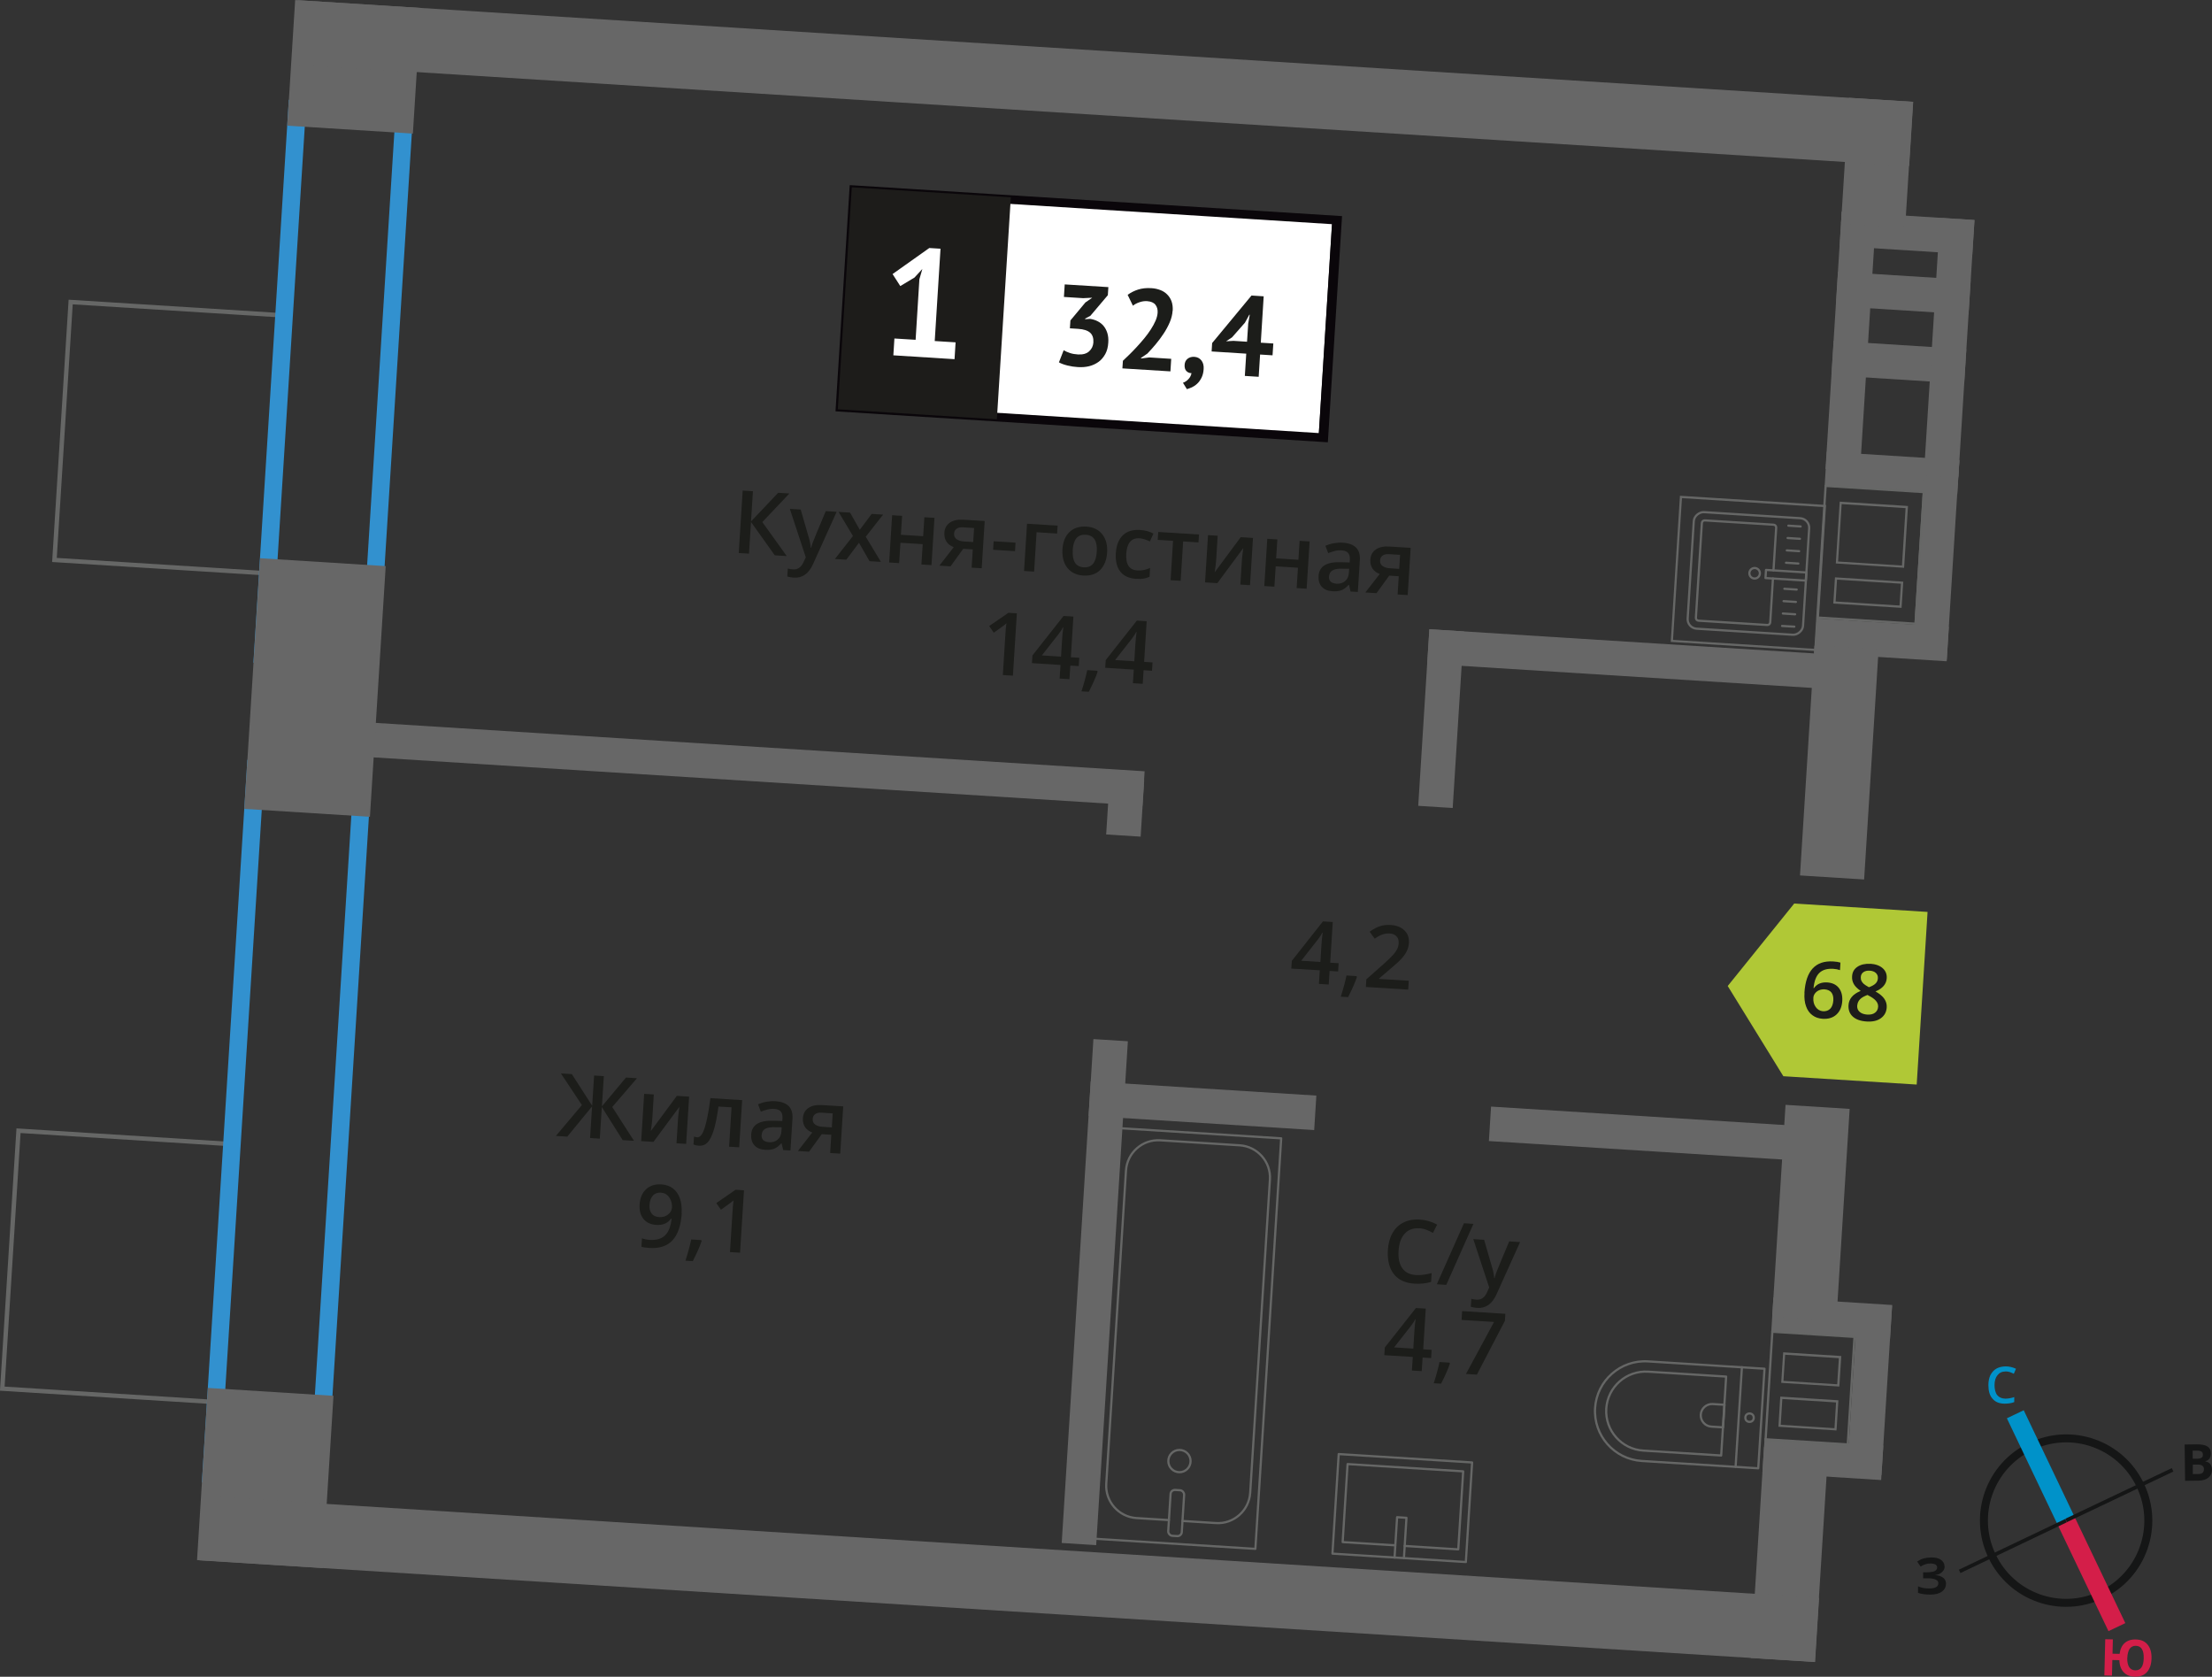
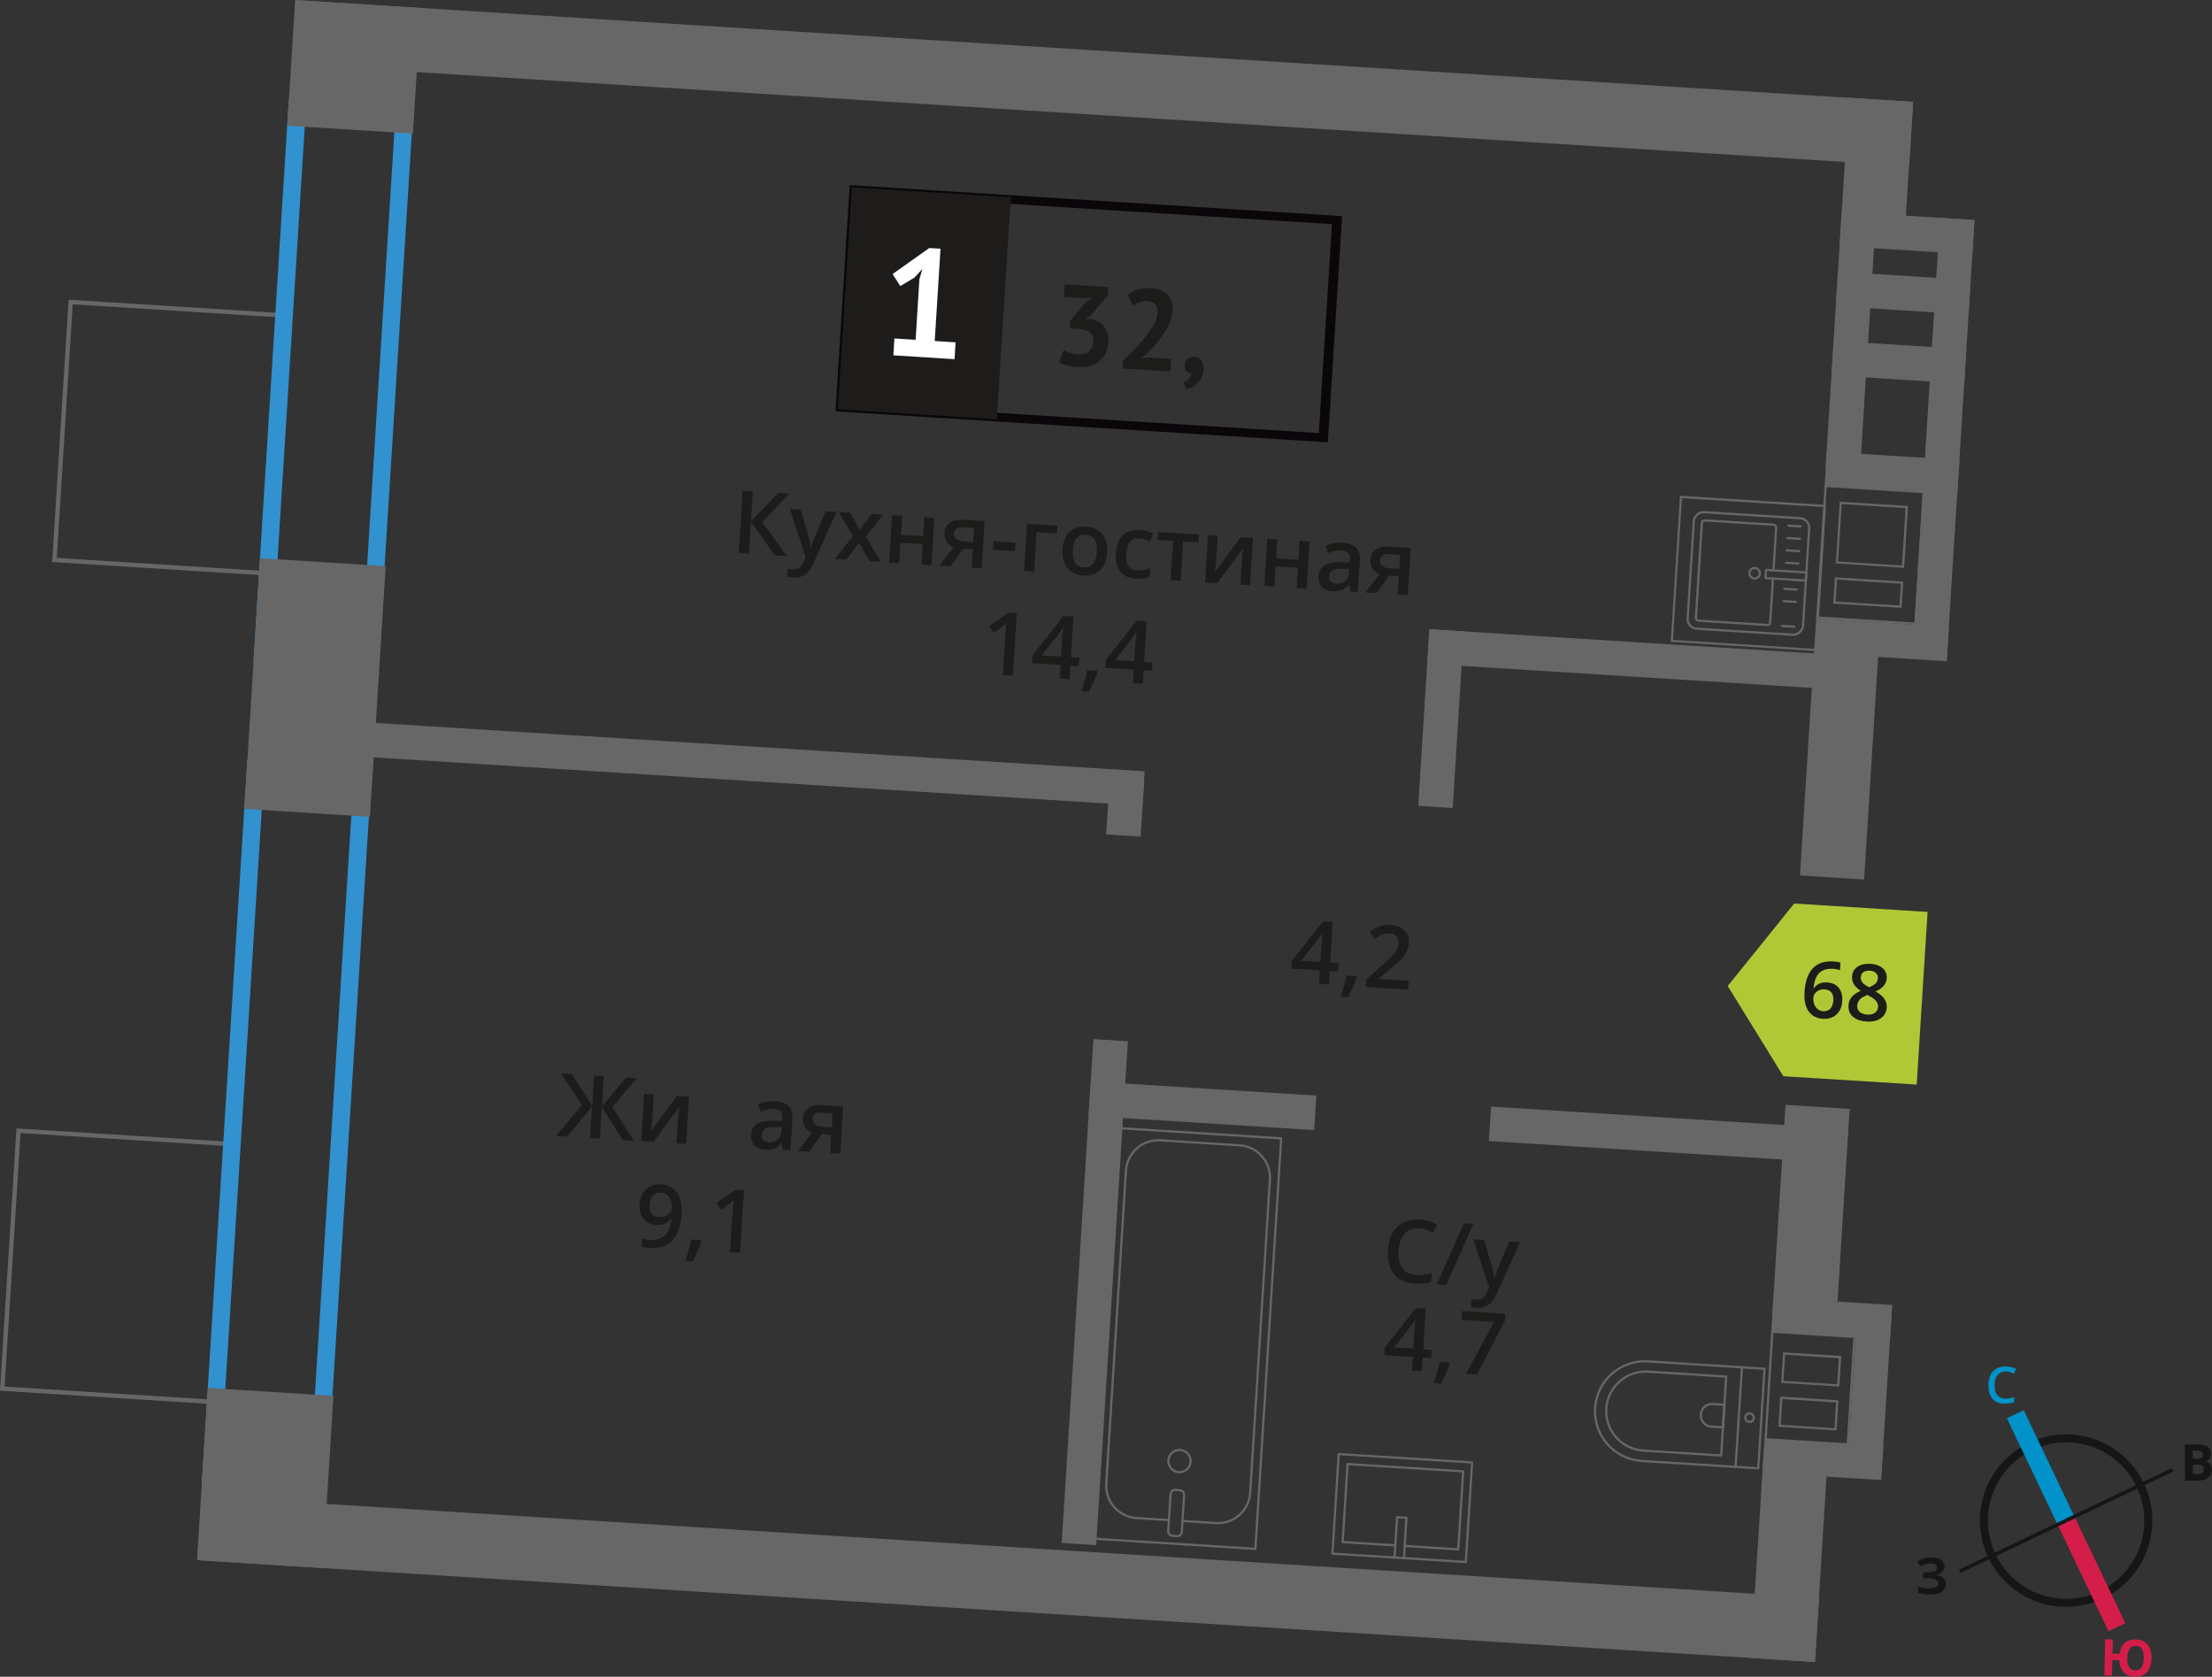
<svg xmlns="http://www.w3.org/2000/svg" viewBox="0 0 252.36 191.26">
  <rect x="0" y="0" width="252.36" height="191.26" fill="#333333" stroke="none" />
  <defs>
    <style>
      .cls-1 {
        fill: #3291cf;
      }

      .cls-1, .cls-2, .cls-3, .cls-4, .cls-5, .cls-6, .cls-7, .cls-8, .cls-9, .cls-10, .cls-11 {
        stroke-width: 0px;
      }

      .cls-2 {
        fill: #676767;
      }

      .cls-3 {
        fill: #b0c836;
        fill-rule: evenodd;
      }

      .cls-4 {
        fill: #1c1d1a;
      }

      .cls-12 {
        stroke: #0092c9;
      }

      .cls-12, .cls-13 {
        stroke-width: 2.13px;
      }

      .cls-12, .cls-13, .cls-14, .cls-15 {
        stroke-miterlimit: 10;
      }

      .cls-12, .cls-13, .cls-14, .cls-15, .cls-16 {
        fill: none;
      }

      .cls-5 {
        fill: #151616;
      }

      .cls-6 {
        fill: #0092c9;
      }

      .cls-7 {
        fill: #0a060a;
      }

      .cls-13 {
        stroke: #d41e49;
      }

      .cls-14 {
        stroke: #151616;
        stroke-width: .91px;
      }

      .cls-8 {
        fill: #d41e49;
      }

      .cls-15, .cls-17 {
        stroke-width: .5px;
      }

      .cls-15, .cls-16 {
        stroke: #666766;
      }

      .cls-17 {
        stroke: #1d1c1a;
        stroke-miterlimit: 22.93;
      }

      .cls-17, .cls-10 {
        fill: #1d1c1a;
      }

      .cls-9 {
        fill: #fff;
      }

      .cls-16 {
        stroke-linecap: round;
        stroke-linejoin: round;
        stroke-width: .25px;
      }

      .cls-11 {
        fill: #666766;
      }
    </style>
  </defs>
  <g id="Layer_2" data-name="Layer 2">
    <g>
      <rect class="cls-2" x="201.17" y="164.46" width="13.57" height="3.94" transform="translate(405.06 345.59) rotate(-176.4)" />
      <rect class="cls-2" x="202.18" y="148.43" width="13.57" height="3.94" transform="translate(408.08 313.62) rotate(-176.4)" />
      <rect class="cls-2" x="203.61" y="156.5" width="19.36" height="3.94" transform="translate(384.84 -44.45) rotate(93.6)" />
      <path class="cls-11" d="M202.32,152.04l9.12.57-.76,12.13-9.12-.57.76-12.13M209.84,158.16l.02-.25.19-2.98.02-.25-.25-.02-6.13-.39-.25-.02-.02.25-.19,2.98-.02.25.25.02,6.13.39.25.02M209.52,163.17l.02-.25.18-2.94.02-.25-.25-.02-6.13-.39-.25-.02-.02.25-.18,2.94-.02.25.25.02,6.13.39.25.02M202.08,151.78l-.79,12.63,9.62.6.79-12.63-9.61-.6h0s0,0,0,0h0ZM209.6,157.9l-6.13-.39.19-2.98,6.13.39-.19,2.98h0ZM209.29,162.91l-6.13-.39.18-2.94,6.13.39-.18,2.94h0Z" />
    </g>
    <g>
      <rect class="cls-2" x="207.07" y="71.03" width="15.16" height="3.94" transform="translate(424.29 159.32) rotate(-176.4)" />
      <rect class="cls-2" x="208.26" y="52" width="15.16" height="3.94" transform="translate(427.88 121.38) rotate(-176.4)" />
      <rect class="cls-2" x="209.06" y="39.35" width="15.16" height="3.94" transform="translate(430.26 96.16) rotate(-176.4)" />
      <rect class="cls-2" x="209.56" y="31.47" width="15.16" height="3.94" transform="translate(431.75 80.44) rotate(-176.4)" />
      <rect class="cls-2" x="209.99" y="24.63" width="15.16" height="3.94" transform="translate(433.04 66.79) rotate(-176.4)" />
      <rect class="cls-2" x="209.48" y="61.81" width="22.75" height="3.94" transform="translate(298.37 -152.63) rotate(93.6)" />
      <rect class="cls-2" x="207.67" y="37.68" width="29.4" height="3.94" transform="translate(275.91 -179.79) rotate(93.6)" />
      <rect class="cls-2" x="196.47" y="36.98" width="29.4" height="3.94" transform="translate(263.29 -169.36) rotate(93.6)" />
      <path class="cls-11" d="M208.4,55.56l10.95.69-.93,14.76-10.95-.69.93-14.76M217.23,64.77l.02-.25.41-6.55.02-.25-.25-.02-7.29-.46-.25-.02-.02.25-.41,6.55-.02.25.25.02,7.29.46.25.02M216.94,69.34l.02-.25.16-2.49.02-.25-.25-.02-7.29-.46-.25-.02-.02.25-.16,2.49-.02.25.25.02,7.29.46.25.02M208.16,55.3l-.96,15.26,11.44.72.96-15.26-11.44-.72h0s0,0,0,0h0ZM216.99,64.51l-7.29-.46.41-6.55,7.29.46-.41,6.55h0ZM216.71,69.07l-7.29-.46.16-2.49,7.29.46-.16,2.49h0Z" />
    </g>
  </g>
  <g id="Layer_10" data-name="Layer 10">
    <rect class="cls-15" x="4.28" y="38" width="29.48" height="23.82" transform="translate(70.03 34.06) rotate(93.6)" />
    <rect class="cls-15" x="-1.66" y="132.53" width="29.48" height="23.82" transform="translate(158.05 140.45) rotate(93.6)" />
  </g>
  <g id="windows">
    <path class="cls-1" d="M34.83,13.51l10.22.64-3.79,60.22-10.22-.64,3.79-60.22M32.95,11.38l-4.04,64.21,14.22.89,4.04-64.21-14.22-.89h0Z" />
    <path class="cls-1" d="M30.09,88.79l10.22.64-4.94,78.45-10.22-.64,4.94-78.45M28.22,86.66l-5.19,82.44,14.22.89,5.19-82.44-14.22-.89h0Z" />
  </g>
  <g id="Layer_5" data-name="Layer 5">
    <g>
      <path class="cls-16" d="M181.95,155.5h13.32c3.14,0,5.69,2.55,5.69,5.69h0c0,3.14-2.55,5.69-5.69,5.69h-13.32v-11.38h0Z" transform="translate(372.42 334.1) rotate(-176.4)" />
      <path class="cls-16" d="M183.25,156.59h8.91c2.49,0,4.51,2.02,4.51,4.51h0c0,2.49-2.02,4.51-4.51,4.51h-8.91v-9.02h0Z" transform="translate(369.42 333.81) rotate(-176.4)" />
      <path class="cls-16" d="M194.03,160.15h1.34c.71,0,1.29.58,1.29,1.29h0c0,.71-.58,1.29-1.29,1.29h-1.34v-2.58h0Z" transform="translate(380.17 334.83) rotate(-176.4)" />
      <circle class="cls-16" cx="199.6" cy="161.71" r=".48" />
      <line class="cls-16" x1="198.73" y1="155.95" x2="198.01" y2="167.31" />
    </g>
    <g>
      <rect class="cls-16" x="126.17" y="129.21" width="18.55" height="46.92" transform="translate(261.03 313.55) rotate(-176.4)" />
      <rect class="cls-16" x="133.42" y="169.97" width="1.55" height="5.24" rx=".49" ry=".49" transform="translate(257.28 353.26) rotate(-176.4)" />
      <path class="cls-16" d="M134.91,173.49l3.81.24c2.03.13,3.78-1.42,3.91-3.45l2.25-35.73c.13-2.03-1.42-3.78-3.45-3.91l-9.06-.57c-2.03-.13-3.78,1.42-3.91,3.45l-2.25,35.73c-.13,2.03,1.42,3.78,3.45,3.91l3.7.23" />
      <circle class="cls-16" cx="134.56" cy="166.66" r="1.27" />
    </g>
    <g>
      <rect class="cls-16" x="154.3" y="164.39" width="11.38" height="15.25" transform="translate(-21.74 320.89) rotate(-86.4)" />
      <polyline class="cls-16" points="159.1 177.67 159.39 173.06 160.46 173.13 160.17 177.73" />
      <polyline class="cls-16" points="159.18 176.27 153.18 175.9 153.74 167 166.93 167.83 166.37 176.73 160.26 176.34" />
    </g>
    <g>
      <g>
        <rect class="cls-16" x="192.81" y="58.82" width="13.32" height="13.19" rx="1.09" ry="1.09" transform="translate(121.66 260.38) rotate(-86.4)" />
        <path class="cls-16" d="M202.33,65.06l.31-4.87c.01-.18-.12-.33-.3-.34l-7.84-.49c-.18-.01-.33.12-.34.3l-.68,10.8c-.01.18.12.33.3.34l7.84.49c.18.01.33-.12.34-.3l.31-5" />
        <circle class="cls-16" cx="200.18" cy="65.39" r=".6" />
        <rect class="cls-16" x="203.29" y="63.31" width=".93" height="4.61" transform="translate(125.47 264.85) rotate(-86.4)" />
        <line class="cls-16" x1="204.71" y1="71.48" x2="203.31" y2="71.4" />
-         <line class="cls-16" x1="204.8" y1="70.07" x2="203.4" y2="69.98" />
        <line class="cls-16" x1="204.89" y1="68.66" x2="203.48" y2="68.57" />
        <line class="cls-16" x1="204.98" y1="67.25" x2="203.57" y2="67.16" />
        <line class="cls-16" x1="205.17" y1="64.28" x2="203.76" y2="64.19" />
        <line class="cls-16" x1="205.26" y1="62.87" x2="203.85" y2="62.78" />
        <line class="cls-16" x1="205.35" y1="61.46" x2="203.94" y2="61.37" />
        <line class="cls-16" x1="205.43" y1="60.05" x2="204.03" y2="59.96" />
      </g>
      <path class="cls-11" d="M191.89,56.82l16.17,1.02-1.02,16.17-16.17-1.02,1.02-16.17M191.66,56.55l-1.05,16.67,16.67,1.05,1.05-16.67-16.67-1.05h0Z" />
    </g>
  </g>
  <g id="walls">
    <rect class="cls-2" x="162.9" y="73.3" width="48.74" height="3.94" transform="translate(369.45 162.15) rotate(-176.4)" />
    <rect class="cls-2" x="169.94" y="127.43" width="38.3" height="3.94" transform="translate(369.69 270.41) rotate(-176.4)" />
    <rect class="cls-2" x="124.28" y="124.16" width="25.79" height="3.94" transform="translate(266.17 260.62) rotate(-176.4)" />
    <rect class="cls-2" x="38.67" y="85.09" width="91.89" height="3.94" transform="translate(163.59 179.26) rotate(-176.4)" />
    <rect class="cls-2" x="96.1" y="145.42" width="57.59" height="3.94" transform="translate(-30.04 262.78) rotate(-86.4)" />
    <rect class="cls-2" x="125.15" y="90.12" width="6.45" height="3.94" transform="translate(28.4 214.43) rotate(-86.4)" />
    <rect class="cls-2" x="154.31" y="80" width="20.18" height="3.94" transform="translate(72.27 240.9) rotate(-86.4)" />
    <rect class="cls-2" x="33.21" y=".44" width="14.36" height="14.36" transform="translate(50.53 -32.21) rotate(93.6)" />
    <rect class="cls-2" x="21.61" y="71.24" width="28.65" height="14.36" transform="translate(116.46 47.48) rotate(93.6)" />
    <rect class="cls-2" x="20.42" y="161.41" width="19.68" height="14.36" transform="translate(200.42 148.97) rotate(93.6)" />
    <rect class="cls-2" x="196.7" y="83.31" width="26.27" height="7.33" transform="translate(109.86 290.94) rotate(-86.4)" />
    <rect class="cls-2" x="194.52" y="134.64" width="24.16" height="7.33" transform="translate(55.6 335.82) rotate(-86.4)" />
    <rect class="cls-2" x="192.07" y="173.62" width="24.16" height="7.33" transform="translate(14.4 369.91) rotate(-86.4)" />
    <rect class="cls-2" x="206.96" y="14.88" width="14.36" height="7.33" transform="translate(182.19 231.1) rotate(-86.4)" />
    <rect class="cls-2" x="33.53" y="5.81" width="184.68" height="7.33" transform="translate(250.91 26.84) rotate(-176.4)" />
    <rect class="cls-2" x="22.8" y="176.44" width="184.68" height="7.33" transform="translate(218.75 367.1) rotate(-176.4)" />
  </g>
  <g id="text">
    <g>
      <polygon class="cls-3" points="204.69 103.06 204.69 103.07 200.9 107.77 197.11 112.47 200.28 117.61 203.45 122.75 203.45 122.76 203.45 122.76 218.67 123.71 219.91 104.02 204.69 103.06 204.69 103.06" />
      <g>
        <path class="cls-10" d="M205.86,113.24c.16-2.51,1.26-3.7,3.3-3.57.32.02.59.06.81.13l-.05.86c-.22-.08-.47-.13-.77-.15-.69-.04-1.21.11-1.58.46s-.59.93-.67,1.74h.05c.15-.22.36-.4.61-.51.26-.11.55-.16.89-.14.58.04,1.02.24,1.33.62.3.38.43.87.4,1.48-.04.67-.26,1.19-.66,1.56-.4.37-.93.53-1.57.49-.46-.03-.85-.16-1.18-.41-.33-.24-.57-.58-.72-1.01-.16-.43-.22-.95-.18-1.54ZM207.97,115.35c.35.02.63-.08.84-.29.21-.22.32-.54.35-.96.02-.37-.05-.66-.21-.88-.17-.22-.43-.34-.79-.37-.22-.01-.43.02-.62.1-.19.08-.35.2-.47.36-.12.16-.18.32-.19.5-.03.41.06.77.27,1.06.21.29.48.45.83.48Z" />
        <path class="cls-10" d="M213.37,109.93c.61.04,1.08.21,1.42.51.34.3.49.69.46,1.15-.04.66-.47,1.16-1.28,1.5.49.28.83.57,1.02.86.19.29.28.61.26.95-.03.53-.25.94-.66,1.24s-.95.42-1.61.38c-.7-.04-1.23-.23-1.59-.55-.36-.32-.53-.76-.5-1.3.02-.36.14-.67.36-.94.22-.27.56-.51,1.03-.7-.38-.26-.64-.52-.79-.79-.15-.27-.22-.57-.19-.89.03-.47.23-.82.62-1.08.38-.25.87-.36,1.46-.33ZM211.88,114.69c-.02.3.07.55.28.73.2.18.49.28.85.31.38.02.68-.04.9-.21.22-.16.34-.39.36-.69.01-.24-.07-.46-.25-.67-.18-.21-.46-.41-.84-.6l-.12-.07c-.4.15-.69.31-.87.51-.18.19-.28.42-.3.68ZM213.31,110.72c-.29-.02-.53.04-.72.17-.19.13-.29.33-.3.57,0,.15.01.29.07.41.06.13.14.24.26.35.12.1.32.24.6.39.36-.13.62-.28.77-.44.16-.16.24-.36.25-.58.02-.25-.06-.45-.23-.61-.17-.16-.41-.24-.7-.26Z" />
      </g>
    </g>
    <g>
      <path class="cls-4" d="M161.88,140.11c-.67-.04-1.21.16-1.62.61s-.65,1.09-.7,1.93c-.06.87.09,1.55.43,2.02.34.47.86.73,1.56.77.3.02.6,0,.88-.04.29-.04.59-.1.9-.18l-.06,1c-.57.18-1.21.24-1.92.2-1.04-.07-1.82-.43-2.34-1.1-.52-.67-.74-1.59-.67-2.76.05-.74.22-1.38.53-1.92.31-.54.73-.94,1.26-1.2.53-.26,1.14-.37,1.84-.33.73.05,1.39.24,1.99.58l-.48.94c-.23-.13-.48-.25-.74-.35-.26-.1-.54-.16-.84-.18Z" />
      <path class="cls-4" d="M168.1,139.6l-3.1,6.96-1.08-.07,3.1-6.96,1.08.07Z" />
      <path class="cls-4" d="M168.07,141.34l1.25.08.9,3.12c.14.45.22.86.25,1.25h.04c.04-.17.11-.39.2-.64.09-.25.58-1.43,1.47-3.55l1.24.08-2.69,5.96c-.49,1.09-1.22,1.61-2.2,1.55-.25-.02-.5-.06-.73-.13l.06-.91c.17.05.36.08.59.1.55.03.96-.26,1.22-.89l.23-.5-1.82-5.53Z" />
      <path class="cls-4" d="M163.26,154.91l-.96-.06-.1,1.55-1.12-.07.1-1.55-3.25-.2.06-.88,3.55-4.5,1.12.07-.29,4.64.96.06-.06.95ZM161.24,153.83l.11-1.79c.04-.64.09-1.16.15-1.56h-.04c-.1.21-.26.46-.48.75l-1.93,2.46,2.19.14Z" />
      <path class="cls-4" d="M165.41,155.55c-.19.59-.53,1.35-1,2.28l-.84-.05c.28-.86.5-1.67.66-2.42l1.13.07.07.12Z" />
      <path class="cls-4" d="M167.25,156.72l3.2-5.93-3.7-.23.06-1.01,4.93.31-.05.8-3.2,6.14-1.24-.08Z" />
    </g>
    <g>
      <g>
        <path class="cls-4" d="M89.76,63.43l-1.37-.09-2.71-3.8-.23,3.61-1.17-.07.45-7.12,1.17.07-.22,3.45,3.1-3.27,1.28.08-3.09,3.26,2.78,3.87Z" />
        <path class="cls-4" d="M90.1,58.04l1.25.08.9,3.12c.14.45.22.86.25,1.25h.04c.04-.17.11-.39.2-.64.09-.25.58-1.43,1.47-3.55l1.24.08-2.69,5.96c-.49,1.09-1.22,1.61-2.2,1.55-.25-.02-.5-.06-.74-.13l.06-.91c.17.05.36.08.59.1.55.04.96-.26,1.23-.89l.23-.49-1.82-5.53Z" />
        <path class="cls-4" d="M97.31,61.14l-1.64-2.75,1.31.08,1.11,1.96,1.36-1.81,1.3.08-1.98,2.52,1.73,2.87-1.3-.08-1.2-2.1-1.45,1.93-1.3-.08,2.07-2.63Z" />
        <path class="cls-4" d="M102.92,58.84l-.14,2.16,2.54.16.14-2.16,1.15.07-.34,5.39-1.15-.07.15-2.32-2.54-.16-.15,2.32-1.14-.07.34-5.39,1.14.07Z" />
        <path class="cls-4" d="M108.45,64.6l-1.28-.08,1.64-2.11c-.36-.13-.63-.33-.82-.61-.19-.28-.27-.62-.25-1.02.03-.51.24-.9.62-1.16s.89-.38,1.52-.34l2.46.15-.34,5.39-1.15-.07.13-2.08-1.09-.07-1.44,1.99ZM108.85,60.86c-.02.28.07.49.28.64.2.15.48.24.83.26l1.07.07.1-1.6-1.25-.08c-.31-.02-.56.03-.74.16-.18.12-.28.31-.29.55Z" />
        <path class="cls-4" d="M113.3,62.71l.06-.97,2.5.16-.06.97-2.5-.16Z" />
        <path class="cls-4" d="M120.66,59.96l-.06.9-2.34-.15-.28,4.49-1.15-.07.34-5.39,3.48.22Z" />
        <path class="cls-4" d="M126.31,63.01c-.06.88-.33,1.55-.81,2.02-.48.47-1.13.67-1.93.62-.5-.03-.94-.17-1.31-.42-.37-.25-.65-.6-.83-1.04-.18-.44-.25-.94-.22-1.5.05-.87.32-1.54.8-2,.48-.46,1.12-.67,1.94-.62.78.05,1.38.34,1.8.87.42.53.61,1.22.56,2.07ZM122.39,62.76c-.08,1.24.34,1.9,1.26,1.95.91.06,1.4-.54,1.48-1.78.08-1.23-.34-1.88-1.26-1.93-.48-.03-.84.11-1.08.41s-.37.75-.41,1.35Z" />
        <path class="cls-4" d="M129.63,66.03c-.82-.05-1.42-.33-1.82-.83-.39-.5-.56-1.2-.51-2.09.06-.91.32-1.59.8-2.05.48-.46,1.13-.66,1.97-.61.57.04,1.07.17,1.52.41l-.4.9c-.47-.22-.87-.34-1.18-.36-.93-.06-1.44.53-1.52,1.77-.04.6.05,1.07.26,1.38.21.32.54.49.99.52.51.03,1-.06,1.47-.29l-.06,1c-.21.11-.44.18-.67.22-.24.04-.52.05-.85.02Z" />
        <path class="cls-4" d="M136.79,60.97l-.06.9-1.75-.11-.28,4.49-1.15-.07.28-4.49-1.75-.11.06-.9,4.66.29Z" />
        <path class="cls-4" d="M138.92,61.11l-.17,2.76c-.02.32-.08.79-.17,1.41l2.97-4.01,1.4.09-.34,5.39-1.1-.07.17-2.71c0-.15.03-.39.07-.72.04-.33.07-.58.09-.73l-2.96,4-1.4-.09.34-5.39,1.1.07Z" />
        <path class="cls-4" d="M145.73,61.53l-.14,2.16,2.54.16.14-2.16,1.14.07-.34,5.39-1.14-.07.15-2.32-2.54-.16-.15,2.32-1.15-.07.34-5.39,1.15.07Z" />
        <path class="cls-4" d="M154.08,67.47l-.18-.76h-.04c-.28.31-.56.52-.83.62-.27.1-.61.14-1.02.11-.53-.03-.93-.2-1.21-.51-.28-.3-.4-.72-.37-1.24.04-.56.27-.96.7-1.22.43-.26,1.07-.37,1.92-.34l.93.03.02-.29c.02-.34-.04-.61-.19-.79-.15-.18-.39-.28-.73-.3-.28-.02-.54,0-.8.07-.26.07-.51.15-.75.24l-.32-.84c.3-.13.63-.23.98-.29.35-.06.68-.08.99-.06.68.04,1.19.23,1.52.55.33.32.48.8.44,1.44l-.23,3.63-.82-.05ZM152.43,66.58c.42.03.76-.07,1.02-.29.27-.22.41-.53.44-.95l.03-.47h-.69c-.54-.03-.94.04-1.19.18-.26.15-.39.38-.42.71-.02.24.04.43.18.57s.35.22.63.24Z" />
        <path class="cls-4" d="M157.05,67.66l-1.28-.08,1.64-2.11c-.36-.13-.63-.33-.82-.61-.19-.28-.27-.62-.25-1.02.03-.51.24-.9.62-1.16s.89-.38,1.52-.34l2.46.15-.34,5.39-1.15-.07.13-2.08-1.09-.07-1.44,1.99ZM157.45,63.92c-.02.28.07.49.28.64.2.15.48.24.83.26l1.07.07.1-1.6-1.25-.08c-.31-.02-.56.03-.74.16-.18.12-.28.31-.29.55Z" />
        <path class="cls-4" d="M115.55,77.07l-1.14-.07.29-4.6c.03-.55.07-.98.12-1.3-.08.07-.18.15-.29.24-.11.09-.5.36-1.15.83l-.53-.76,2.2-1.51.96.06-.45,7.12Z" />
        <path class="cls-4" d="M123.07,75.98l-.96-.06-.1,1.55-1.12-.07.1-1.55-3.26-.21.06-.88,3.55-4.5,1.12.07-.29,4.64.96.06-.06.95ZM121.05,74.9l.11-1.79c.04-.64.09-1.16.15-1.56h-.04c-.1.21-.26.46-.48.75l-1.93,2.46,2.19.14Z" />
        <path class="cls-4" d="M125.22,76.63c-.19.59-.53,1.35-1,2.28l-.84-.05c.28-.86.5-1.67.66-2.42l1.13.07.07.12Z" />
        <path class="cls-4" d="M131.43,76.51l-.96-.06-.1,1.55-1.12-.07.1-1.55-3.26-.21.06-.88,3.55-4.5,1.12.07-.29,4.64.96.06-.06.95ZM129.41,75.43l.11-1.79c.04-.64.09-1.16.15-1.56h-.04c-.1.21-.26.46-.48.75l-1.93,2.46,2.19.14Z" />
      </g>
      <g>
-         <rect class="cls-9" x="111.49" y="8.41" width="24.87" height="54.7" transform="translate(80.45 157.2) rotate(-86.4)" />
        <path class="cls-7" d="M151.96,25.57l-53.99-3.4-1.5,23.83,53.99,3.4,1.5-23.83ZM97.49,21.15l55.62,3.5-1.62,25.8-56.17-3.53,1.62-25.8.54.03Z" />
        <rect class="cls-17" x="93.02" y="25.76" width="24.87" height="17.68" transform="translate(64.3 137.67) rotate(-86.4)" />
        <g>
          <path class="cls-4" d="M122.99,40.43c.54.03.96-.08,1.26-.35.3-.27.46-.61.49-1.01.03-.49-.09-.87-.37-1.12-.28-.25-.74-.4-1.37-.44l-.94-.06.06-.9,1.71-2.05.78-.54-1.04.05-2.19-.14.09-1.43,4.98.31-.06.92-1.99,2.35-.6.32v.07s.55-.04.55-.04c.3.04.59.13.85.26.27.13.5.31.69.53.19.23.34.5.44.82s.14.69.11,1.09c-.03.51-.14.95-.34,1.31s-.45.66-.76.89c-.32.23-.68.4-1.08.5-.41.1-.84.13-1.3.1-.38-.02-.78-.08-1.18-.18s-.73-.22-.97-.36l.54-1.38c.22.13.46.23.73.32s.57.14.91.16Z" />
          <path class="cls-4" d="M133.78,35.44c-.03.44-.14.89-.33,1.33-.19.44-.42.87-.7,1.29s-.57.82-.9,1.21c-.33.39-.64.74-.95,1.06l-.72.49v.07s.94-.12.94-.12l2.5.16-.09,1.43-5.48-.34.06-.87c.22-.2.47-.44.75-.72.28-.27.56-.57.85-.88.29-.31.56-.63.84-.96.27-.33.52-.67.74-1.01.22-.34.4-.67.54-.99.14-.32.22-.63.24-.93.02-.36-.06-.65-.25-.9-.19-.24-.51-.38-.95-.41-.28-.02-.57.02-.86.12-.3.1-.55.23-.76.4l-.6-1.24c.36-.26.75-.46,1.19-.6.44-.14.95-.2,1.53-.16.37.02.71.1,1.02.22.31.12.57.29.78.51.21.21.38.47.49.78.11.31.15.66.13,1.06Z" />
          <path class="cls-4" d="M135.15,41.61c.02-.3.13-.52.34-.69.21-.16.45-.23.74-.22.36.02.64.16.84.42.19.25.28.58.25.98-.02.39-.11.72-.25,1-.14.27-.3.5-.49.67-.19.18-.39.31-.6.41-.21.09-.4.16-.57.21l-.45-.73c.24-.08.45-.22.64-.43.19-.21.3-.43.33-.67-.2.01-.39-.06-.56-.22-.17-.16-.24-.4-.22-.73Z" />
-           <path class="cls-4" d="M145.19,40.53l-1.43-.09-.16,2.54-1.58-.1.16-2.54-3.95-.25.06-.96,4.49-5.42,1.39.09-.33,5.29,1.43.09-.09,1.36ZM142.39,36.99l.19-1.09h-.05s-.5.91-.5.91l-1.47,1.67-.68.45.84-.05,1.55.1.13-1.99Z" />
        </g>
        <path class="cls-9" d="M102.03,38.61l2.43.15.43-6.91.34-1.17-.9.98-1.62.97-.88-1.37,4.19-2.97,1.28.08-.66,10.53,2.38.15-.12,1.92-6.98-.44.12-1.92Z" />
      </g>
    </g>
    <g>
      <path class="cls-4" d="M152.65,110.81l-.96-.06-.1,1.55-1.12-.07.1-1.55-3.25-.2.06-.88,3.55-4.5,1.12.07-.29,4.64.96.06-.06.95ZM150.64,109.73l.11-1.79c.04-.64.09-1.16.15-1.56h-.04c-.1.21-.26.46-.48.75l-1.93,2.46,2.19.14Z" />
      <path class="cls-4" d="M154.8,111.46c-.19.59-.53,1.35-1,2.28l-.84-.05c.28-.86.5-1.67.66-2.42l1.13.07.07.12Z" />
      <path class="cls-4" d="M160.66,112.88l-4.83-.3.05-.87,1.95-1.73c.58-.52.96-.89,1.15-1.11.19-.22.33-.43.43-.63.09-.2.15-.42.16-.65.02-.32-.06-.58-.24-.78-.18-.2-.44-.31-.78-.33-.27-.02-.54.02-.8.1-.26.08-.57.25-.92.49l-.57-.79c.42-.31.82-.52,1.2-.64.38-.12.79-.16,1.21-.13.66.04,1.18.25,1.56.62.38.37.55.85.51,1.43-.02.32-.1.62-.23.9-.13.28-.33.57-.59.86-.26.29-.68.68-1.27,1.17l-1.31,1.12v.05s3.38.21,3.38.21l-.06,1.01Z" />
    </g>
    <g>
      <path class="cls-4" d="M66.38,126.04l-2.39-3.6,1.25.08,2.32,3.61.22-3.45,1.11.07-.22,3.45,2.75-3.29,1.25.08-2.82,3.28,2.48,3.86-1.29-.08-2.38-3.78-.23,3.61-1.11-.07.23-3.61-2.83,3.45-1.3-.08,2.96-3.51Z" />
      <path class="cls-4" d="M74.59,124.84l-.17,2.76c-.02.32-.08.79-.17,1.41l2.97-4.01,1.4.09-.34,5.39-1.1-.07.17-2.71c0-.15.03-.39.07-.72.04-.33.07-.58.09-.73l-2.96,4-1.4-.09.34-5.39,1.1.07Z" />
-       <path class="cls-4" d="M84.34,130.87l-1.16-.07.28-4.49-1.49-.09c-.16,1.15-.34,2.05-.54,2.69-.2.64-.43,1.1-.69,1.39-.27.28-.6.41-1,.39-.25-.02-.46-.06-.62-.15l.06-.9c.12.05.24.08.36.09.33.02.62-.34.85-1.07.24-.73.46-1.87.66-3.4l3.62.23-.34,5.39Z" />
      <path class="cls-4" d="M89.35,131.18l-.18-.76h-.04c-.28.31-.56.52-.83.62-.27.1-.61.14-1.02.11-.53-.03-.94-.2-1.21-.51-.28-.3-.4-.72-.37-1.24.04-.56.27-.96.7-1.22.43-.26,1.07-.37,1.92-.34l.93.03.02-.29c.02-.34-.04-.61-.19-.79-.15-.18-.4-.28-.73-.3-.28-.02-.54,0-.8.07-.26.07-.51.15-.75.24l-.32-.84c.3-.13.63-.23.98-.29s.68-.08.99-.06c.69.04,1.19.23,1.52.55.33.32.48.8.44,1.44l-.23,3.63-.82-.05ZM87.69,130.29c.42.03.76-.07,1.02-.29.27-.22.41-.53.44-.95l.03-.47h-.69c-.54-.03-.94.04-1.19.18-.26.15-.39.38-.41.71-.02.24.04.43.18.57.14.14.35.22.63.24Z" />
      <path class="cls-4" d="M92.31,131.37l-1.28-.08,1.64-2.11c-.36-.13-.63-.33-.82-.61-.19-.28-.27-.62-.25-1.02.03-.51.24-.9.62-1.16s.89-.38,1.52-.34l2.46.15-.34,5.39-1.15-.07.13-2.08-1.09-.07-1.44,1.99ZM92.72,127.63c-.02.28.07.49.28.64.2.15.48.24.83.26l1.07.07.1-1.6-1.25-.08c-.31-.02-.56.03-.74.16-.18.12-.28.31-.29.55Z" />
      <path class="cls-4" d="M77.78,138.38c-.09,1.4-.44,2.43-1.05,3.09-.61.66-1.48.95-2.62.88-.43-.03-.74-.07-.93-.14l.06-.96c.28.1.57.16.86.18.77.05,1.36-.12,1.77-.51.41-.39.66-1.03.75-1.92h-.06c-.21.28-.45.47-.73.59-.28.11-.6.16-.97.13-.63-.04-1.11-.27-1.45-.68-.34-.42-.48-.97-.44-1.65.05-.74.29-1.32.74-1.74.45-.41,1.03-.6,1.75-.55.51.03.94.18,1.3.45.36.27.63.65.8,1.13.18.48.24,1.05.2,1.71ZM75.43,136.04c-.4-.03-.71.08-.94.33-.23.25-.36.6-.39,1.07-.03.41.05.73.24.98.18.25.47.38.87.41.39.02.72-.07,1-.29.28-.21.43-.48.45-.78.02-.29-.02-.56-.12-.82-.1-.26-.24-.47-.43-.63-.19-.16-.42-.25-.68-.26Z" />
      <path class="cls-4" d="M80.04,141.57c-.19.59-.53,1.35-1,2.28l-.84-.05c.28-.86.5-1.67.66-2.42l1.13.07.07.12Z" />
      <path class="cls-4" d="M84.43,142.89l-1.15-.07.29-4.6c.03-.55.07-.98.12-1.3-.08.07-.18.15-.29.24-.11.09-.5.36-1.15.83l-.53-.76,2.2-1.52.96.06-.45,7.12Z" />
    </g>
    <g>
      <path class="cls-14" d="M231.69,164.99c4.68-2.24,10.27-.25,12.49,4.43,2.23,4.66.25,10.27-4.43,12.49-4.68,2.24-10.27.25-12.49-4.43-2.24-4.68-.25-10.27,4.43-12.49Z" />
      <line class="cls-12" x1="229.92" y1="161.32" x2="235.71" y2="173.46" />
      <line class="cls-13" x1="241.51" y1="185.6" x2="235.71" y2="173.46" />
      <polygon class="cls-5" points="223.48 179.05 235.62 173.26 235.8 173.64 223.66 179.43 223.48 179.05" />
      <rect class="cls-5" x="235.06" y="170.35" width="13.45" height=".43" transform="translate(-49.81 120.33) rotate(-25.43)" />
      <path class="cls-6" d="M228.8,156.44c-.39,0-.69.14-.91.42-.22.26-.34.65-.34,1.13s.1.89.31,1.15c.22.26.52.39.92.4.18,0,.35-.02.52-.05s.33-.07.5-.13v.57c-.32.13-.69.18-1.1.18-.61,0-1.07-.19-1.38-.57-.33-.35-.47-.89-.47-1.56,0-.43.08-.81.23-1.13.17-.31.39-.57.69-.74.3-.16.65-.25,1.06-.25s.8.1,1.17.27l-.25.57c-.15-.08-.3-.13-.44-.19-.17-.04-.31-.08-.5-.08" />
      <path class="cls-8" d="M245.46,189.19c-.02.67-.2,1.18-.52,1.54-.32.36-.79.54-1.38.52-.54-.01-.96-.17-1.27-.5-.31-.32-.48-.79-.5-1.38l-.8-.02-.04,1.78-.87-.02.1-4.13.87.02-.04,1.63.81.02c.07-.55.26-.96.59-1.25.32-.27.73-.41,1.27-.39.59.01,1.03.21,1.34.59.31.38.46.9.44,1.59M242.69,189.12c-.01.44.07.8.22,1.04.16.23.38.36.68.37.63.02.96-.44.98-1.37.01-.46-.05-.82-.21-1.06-.14-.23-.36-.36-.68-.37s-.54.12-.71.33c-.15.24-.26.59-.27,1.05" />
      <path class="cls-5" d="M249.25,164.77l1.3-.02c.57,0,1,.06,1.26.23.28.16.41.42.42.79,0,.24-.05.45-.16.61-.13.15-.27.26-.46.28v.04c.26.05.45.16.56.31.11.17.19.39.19.65,0,.37-.14.67-.4.88-.27.23-.64.34-1.11.35l-1.56.02-.05-4.13ZM250.16,166.39h.5c.24,0,.41-.05.52-.12.11-.08.15-.19.14-.37,0-.15-.06-.26-.17-.33-.11-.07-.3-.11-.56-.1h-.44s.01.93.01.93ZM250.17,167.07v1.07s.57,0,.57,0c.24,0,.43-.04.54-.14.11-.09.16-.24.16-.43,0-.33-.25-.52-.73-.51h-.54Z" />
      <path class="cls-5" d="M221.86,178.66c0,.26-.09.48-.29.65-.18.19-.42.3-.76.34v.02c.39.03.67.14.88.3.21.16.32.38.32.66,0,.39-.16.69-.45.91-.31.23-.74.34-1.27.35-.61,0-1.09-.06-1.47-.2v-.74c.16.07.38.14.62.19.22.03.45.05.67.05.69-.01,1.03-.2,1.03-.61,0-.18-.12-.33-.34-.42-.22-.09-.56-.14-1-.13h-.39s-.01-.68-.01-.68h.35c.44-.01.76-.05.96-.13.18-.09.29-.23.29-.43,0-.13-.06-.24-.19-.33-.13-.07-.32-.12-.58-.12-.39,0-.76.12-1.11.35l-.4-.57c.24-.15.48-.29.75-.36.26-.06.55-.1.87-.11.45,0,.82.08,1.08.26.26.18.41.42.42.73" />
    </g>
  </g>
</svg>